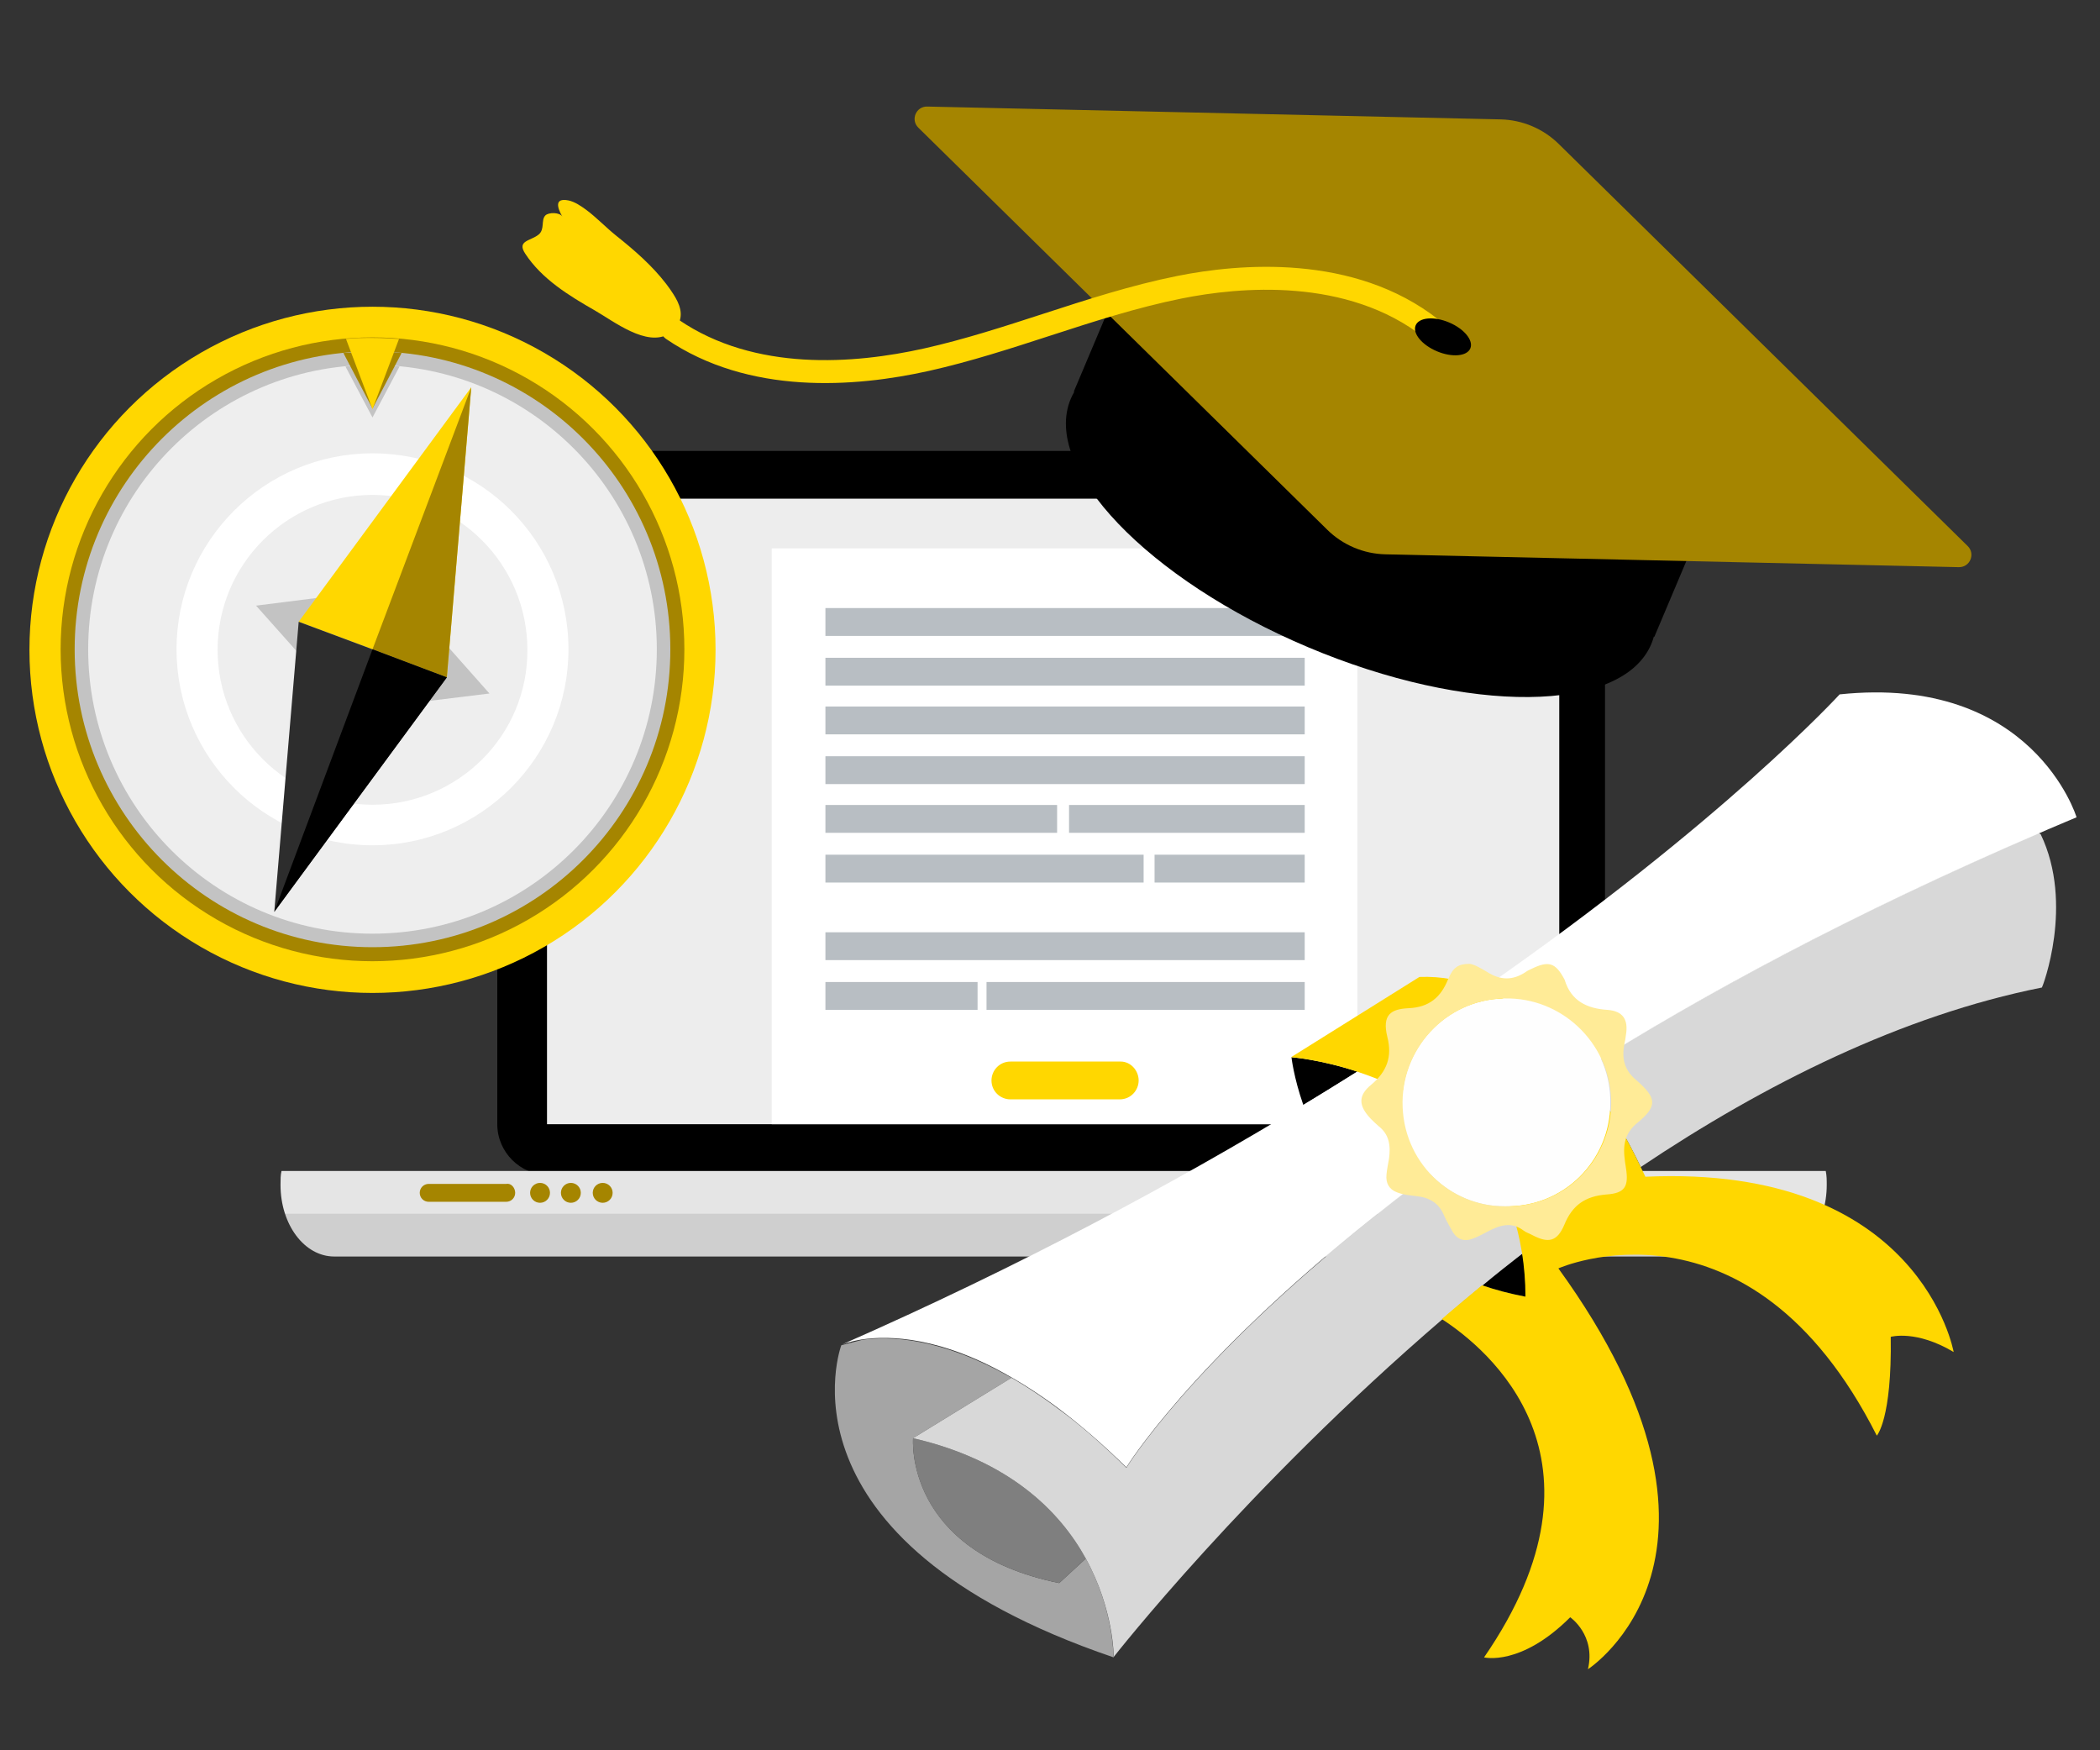
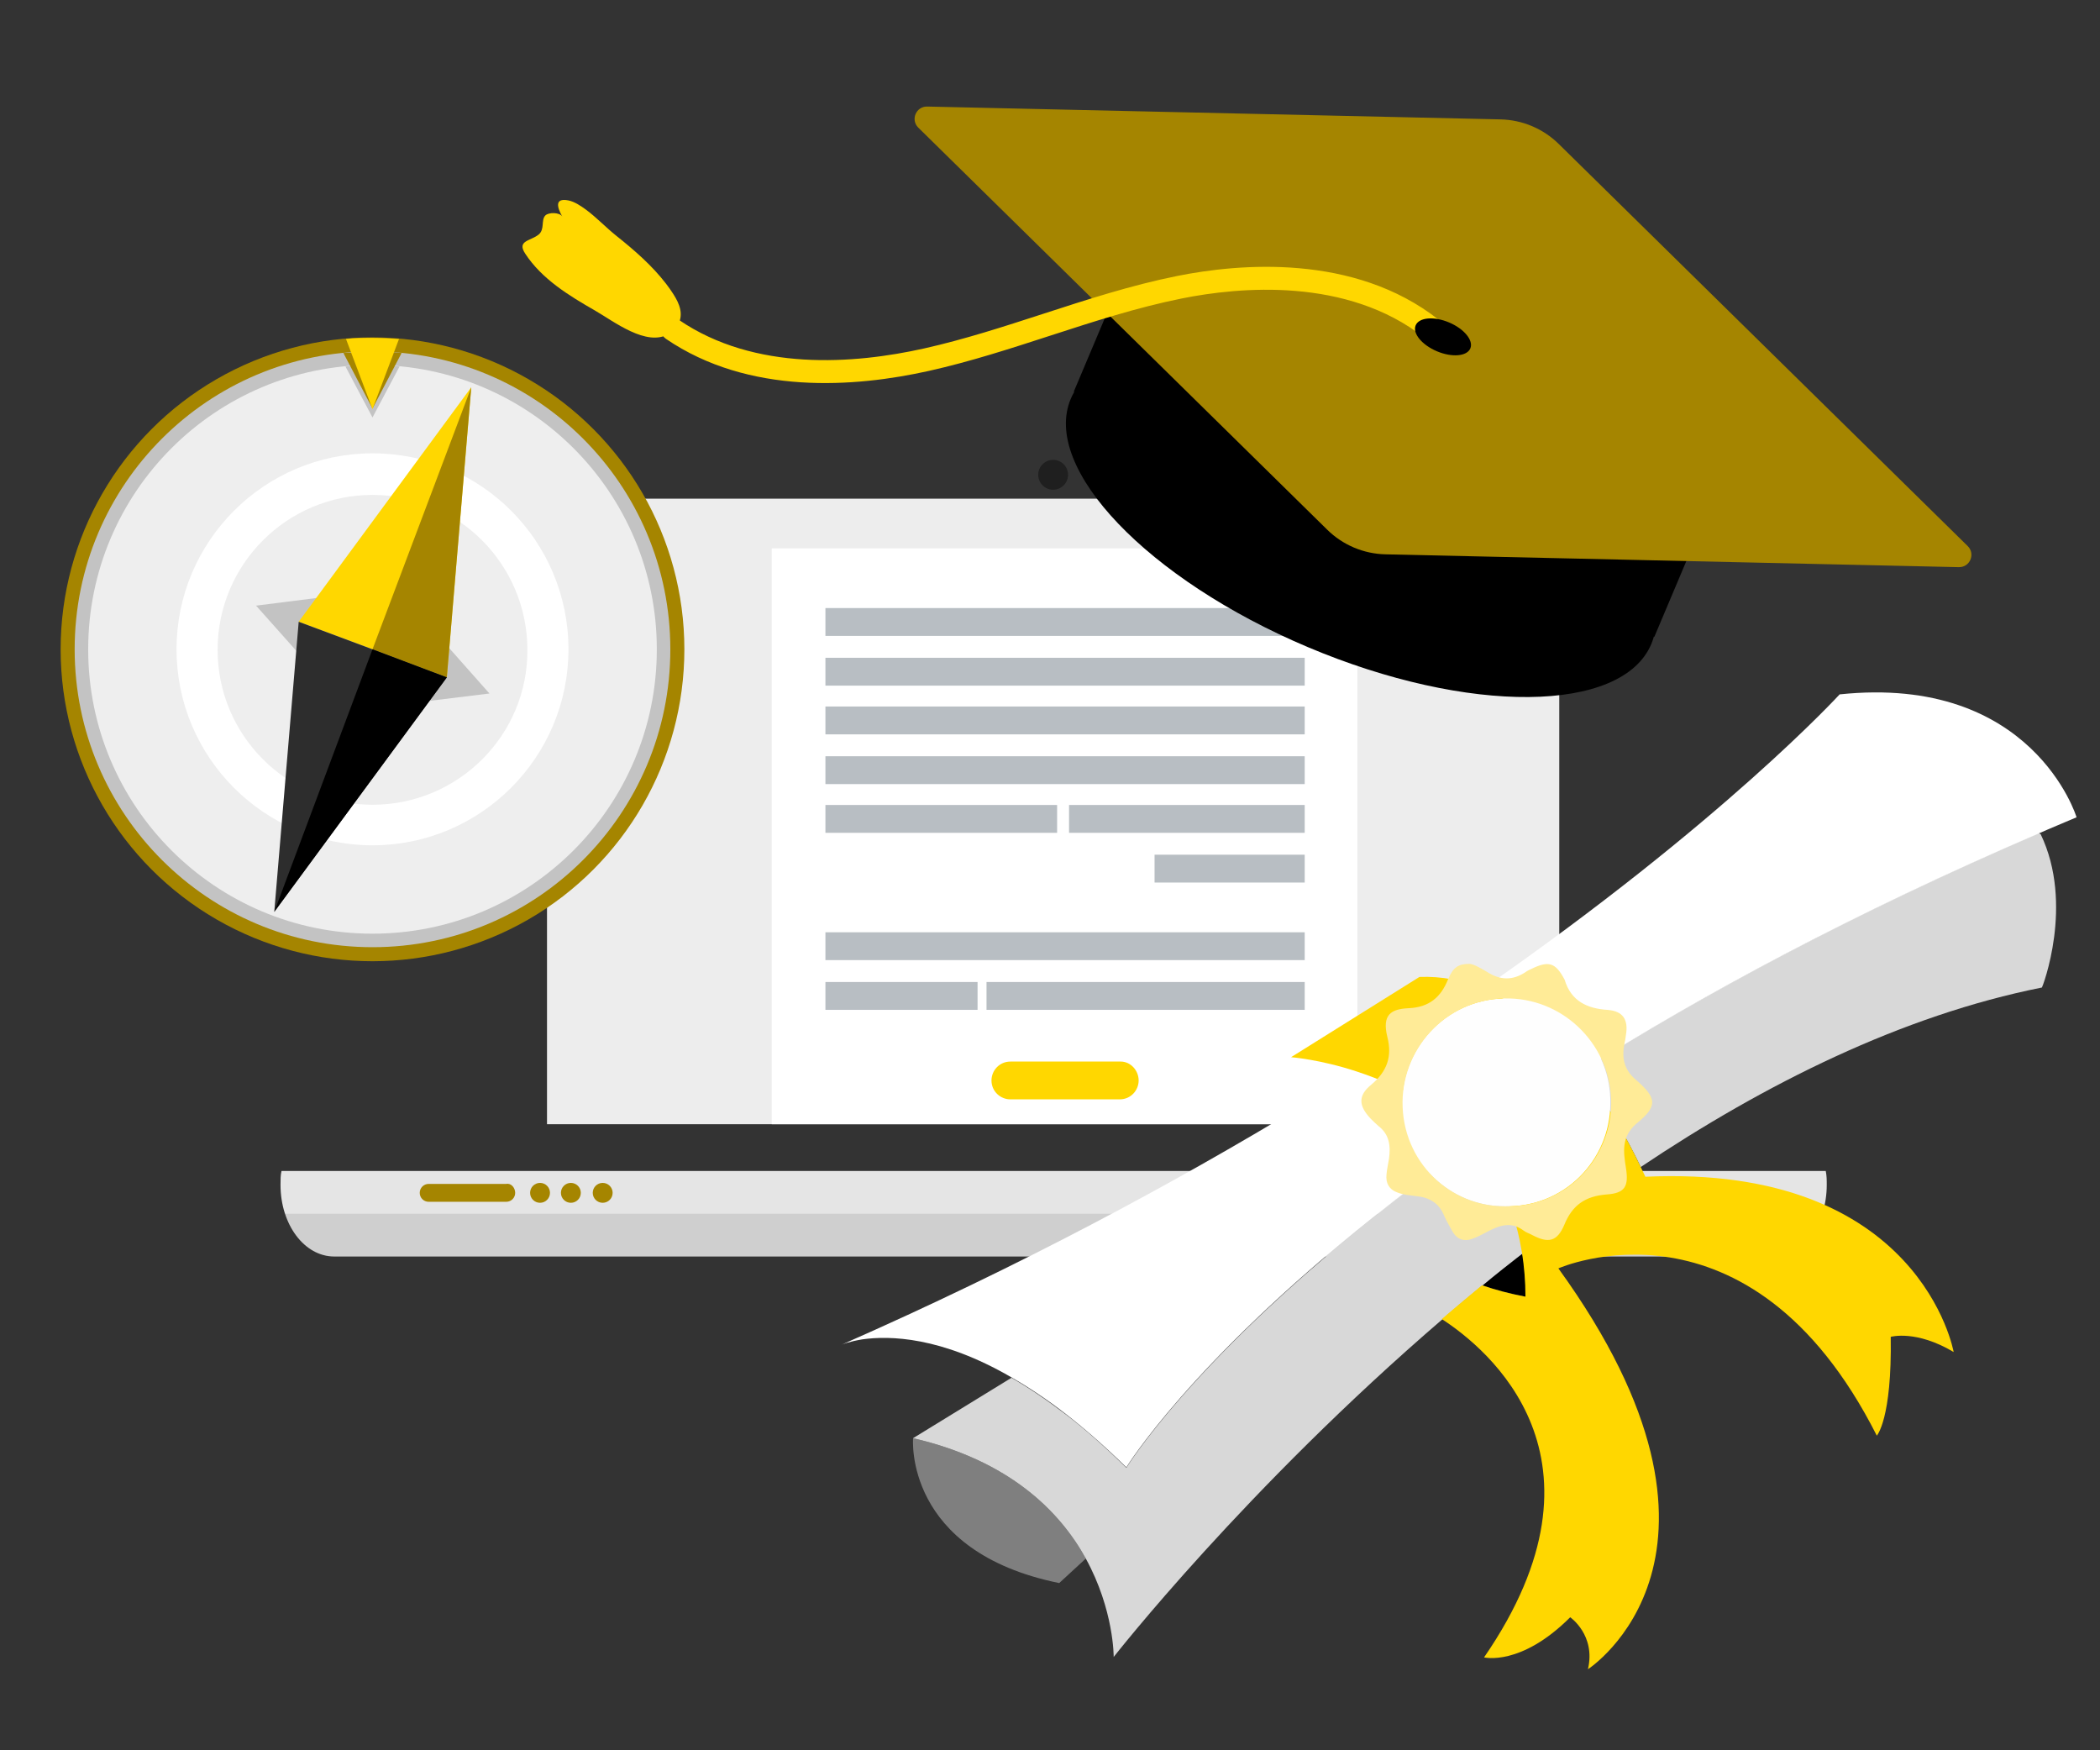
<svg xmlns="http://www.w3.org/2000/svg" version="1.1" id="Layer_2_00000149340419112271044150000001187010622448473998_" x="0px" y="0px" viewBox="0 0 300 250" style="enable-background:new 0 0 300 250;" xml:space="preserve">
  <rect x="0" y="0" width="300" height="250" fill="#333333" stroke="none" />
  <style type="text/css">
	.st0{fill-rule:evenodd;clip-rule:evenodd;}
	.st1{fill-rule:evenodd;clip-rule:evenodd;fill:#EDEDED;}
	.st2{fill-rule:evenodd;clip-rule:evenodd;fill:#E5E5E5;}
	.st3{opacity:0.1;fill:#010101;enable-background:new    ;}
	.st4{fill:#A58500;}
	.st5{opacity:0.4;fill:#010101;enable-background:new    ;}
	.st6{fill:#FFFFFF;}
	.st7{fill:#B8BEC3;}
	.st8{fill:#FFD700;}
	.st9{fill:#C3C3C3;}
	.st10{fill:#EEEEEE;}
	.st11{fill:#2D2D2D;}
	.st12{fill:#A5A5A5;}
	.st13{fill:#7F7F7F;}
	.st14{fill:#D8D8D8;}
	.st15{fill:#FEFEFE;}
	.st16{fill:#FFEB97;}
</style>
  <g>
-     <path class="st0" d="M229.287,160.577c0,3.977-3.267,7.245-7.245,7.245H78.286c-3.977,0-7.245-3.267-7.245-7.245V71.653   c0-3.977,3.267-7.245,7.245-7.245h143.756c3.977,0,7.245,3.267,7.245,7.245L229.287,160.577L229.287,160.577z" />
    <rect x="78.144" y="71.227" class="st1" width="144.608" height="89.35" />
    <path class="st2" d="M40.216,167.253c-0.142,0.568-0.142,1.278-0.142,1.989c0,5.682,3.409,10.228,7.671,10.228h205.548   c4.262,0,7.671-4.546,7.671-10.228c0-0.71,0-1.278-0.142-1.989H40.216z" />
    <path class="st3" d="M40.642,173.362c1.136,3.551,3.835,6.108,7.103,6.108h205.548c3.125,0,5.824-2.557,7.103-6.108H40.642z" />
    <circle class="st4" cx="86.099" cy="170.379" r="1.421" />
    <circle class="st4" cx="77.149" cy="170.379" r="1.421" />
    <circle class="st4" cx="81.553" cy="170.379" r="1.421" />
    <path class="st4" d="M73.598,170.379c0,0.71-0.568,1.278-1.278,1.278H61.24c-0.71,0-1.278-0.568-1.278-1.278l0,0   c0-0.71,0.568-1.278,1.278-1.278h11.08C73.03,168.958,73.598,169.668,73.598,170.379L73.598,170.379z" />
    <circle class="st5" cx="150.448" cy="67.817" r="2.131" />
    <rect x="110.247" y="78.329" class="st6" width="83.668" height="82.248" />
    <rect x="117.918" y="93.955" class="st7" width="68.469" height="3.977" />
    <rect x="117.918" y="100.915" class="st7" width="68.469" height="3.977" />
    <rect x="117.918" y="108.018" class="st7" width="68.469" height="3.977" />
    <rect x="117.918" y="114.979" class="st7" width="33.098" height="3.977" />
    <rect x="152.721" y="114.979" class="st7" width="33.666" height="3.977" />
-     <rect x="117.918" y="122.081" class="st7" width="45.456" height="3.977" />
    <rect x="164.937" y="122.081" class="st7" width="21.45" height="3.977" />
    <rect x="117.918" y="133.161" class="st7" width="68.469" height="3.977" />
    <rect x="117.918" y="140.264" class="st7" width="21.734" height="3.977" />
    <rect x="140.931" y="140.264" class="st7" width="45.456" height="3.977" />
    <rect x="117.918" y="86.852" class="st7" width="68.469" height="3.977" />
    <path class="st8" d="M162.664,154.327c0,1.421-1.136,2.699-2.699,2.699H144.34c-1.421,0-2.699-1.136-2.699-2.699l0,0   c0-1.421,1.136-2.699,2.699-2.699h15.768C161.528,151.628,162.664,152.906,162.664,154.327L162.664,154.327z" />
  </g>
  <g>
-     <ellipse class="st8" cx="53.214" cy="92.819" rx="49.008" ry="49.008" />
    <ellipse class="st4" cx="53.214" cy="92.744" rx="44.553" ry="44.553" />
    <circle class="st9" cx="53.214" cy="92.744" r="42.548" />
    <ellipse class="st10" cx="53.214" cy="92.744" rx="40.617" ry="40.617" />
    <path class="st9" d="M49.353,52.35l3.861,7.277l3.861-7.277c-1.262-0.149-2.525-0.223-3.861-0.223   C51.951,52.127,50.689,52.201,49.353,52.35z" />
    <path class="st4" d="M49.056,50.419l4.158,7.945l4.158-7.945c-1.411-0.149-2.747-0.223-4.158-0.223   C51.803,50.271,50.466,50.345,49.056,50.419z" />
    <path class="st6" d="M53.214,64.75c-15.445,0-27.994,12.549-27.994,27.994s12.549,27.994,27.994,27.994   s27.994-12.549,27.994-27.994S68.733,64.75,53.214,64.75z M53.214,114.946c-12.252,0-22.128-9.95-22.128-22.128   c0-12.252,9.95-22.128,22.128-22.128c12.252,0,22.128,9.95,22.128,22.128C75.416,104.996,65.466,114.946,53.214,114.946z" />
    <g>
      <g>
        <g>
          <polygon class="st9" points="69.921,99.056 56.555,83.982 53.214,92.744 49.947,101.506     " />
          <polygon class="st9" points="36.581,86.507 49.947,101.506 53.214,92.744 56.555,83.982     " />
        </g>
      </g>
    </g>
    <polygon class="st8" points="67.322,55.32 42.67,88.809 53.214,92.744 63.832,96.754  " />
    <polygon class="st4" points="67.322,55.32 53.214,92.744 63.832,96.754  " />
    <polygon class="st11" points="39.18,130.243 63.832,96.754 53.214,92.744 42.67,88.809  " />
    <polygon points="39.18,130.243 63.832,96.754 53.214,92.744  " />
    <path class="st8" d="M49.427,48.415l3.787,10.024l3.787-10.024c-1.262-0.074-2.525-0.149-3.787-0.149S50.689,48.266,49.427,48.415z   " />
  </g>
-   <path class="st12" d="M155.116,222.616l-3.801,3.499c-22.201-4.525-20.874-20.693-20.874-20.693l14.057-8.627  c-10.135-5.792-17.496-5.973-21.296-5.43l-3.016,0.784c0,0-10.437,27.812,38.913,44.584  C159.038,236.673,159.158,229.976,155.116,222.616z" />
  <path class="st13" d="M151.316,226.115l3.801-3.499c-3.68-6.697-10.859-13.996-24.675-17.194  C130.441,205.422,129.054,221.59,151.316,226.115z" />
  <g>
-     <path d="M186.186,157.822c2.655-1.629,5.249-3.197,7.722-4.766c-5.309-1.75-9.411-2.051-9.411-2.051   S184.799,153.84,186.186,157.822z" />
    <path d="M217.497,178.998c-1.931,1.508-3.861,3.077-5.731,4.585c1.931,0.664,3.982,1.207,6.214,1.629   C217.98,182.979,217.799,180.928,217.497,178.998z" />
  </g>
  <g>
    <path class="st14" d="M291.522,119.15l-0.302-0.181c-26.424,11.402-47.902,22.986-65.277,33.905   c3.982,5.128,6.878,10.497,8.446,13.816c17.737-11.885,37.344-21.658,57.313-25.64C291.763,141.05,296.348,129.165,291.522,119.15z   " />
    <path class="st14" d="M210.318,163.312c-5.249,3.68-9.954,7.24-14.238,10.678c-26.123,20.814-35.172,35.655-35.172,35.655   c-3.016-2.956-5.852-5.49-8.627-7.602s-5.369-3.861-7.783-5.249l-14.057,8.627c13.816,3.197,20.995,10.497,24.675,17.194   c4.042,7.36,3.982,14.057,3.982,14.057s18.823-24.072,46.997-48.264c1.87-1.629,3.801-3.258,5.731-4.826   c1.87-1.569,3.801-3.077,5.731-4.585c-0.06-0.241-0.06-0.422-0.121-0.664C216.291,171.939,213.636,167.052,210.318,163.312z" />
  </g>
  <g>
    <path class="st6" d="M262.805,99.181c0,0-16.651,18.22-50.979,42.05c4.042,1.689,7.602,4.464,10.678,7.662   c1.267,1.267,2.413,2.655,3.499,4.042c17.315-10.92,38.792-22.503,65.277-33.905c1.75-0.784,3.559-1.508,5.369-2.293   C296.65,116.677,290.376,96.286,262.805,99.181z" />
    <path class="st6" d="M205.793,159.089c-3.921-2.956-8.205-4.887-11.885-6.033c-2.534,1.569-5.068,3.197-7.722,4.766   c-18.521,11.221-40.481,23.046-66.001,34.267c0.121-0.06,1.146-0.483,3.016-0.784c3.861-0.543,11.221-0.422,21.296,5.43   c2.413,1.388,5.068,3.137,7.783,5.249s5.611,4.645,8.627,7.602c0,0,9.049-14.841,35.172-35.655   c4.283-3.439,8.989-6.998,14.238-10.678C208.93,161.743,207.362,160.356,205.793,159.089z" />
  </g>
  <path class="st8" d="M279.094,193.115c0,0-4.706-26.847-44.041-25.037c-0.181-0.422-0.422-0.845-0.664-1.388  c-1.569-3.318-4.404-8.687-8.446-13.816c-1.086-1.388-2.232-2.775-3.499-4.042c-3.077-3.197-6.636-5.973-10.678-7.662  c-2.775-1.146-5.792-1.75-8.989-1.629l-18.34,11.463c0,0,4.102,0.302,9.411,2.051c3.68,1.207,7.964,3.077,11.885,6.033  c1.569,1.207,3.137,2.594,4.525,4.223c3.318,3.74,5.973,8.627,7.059,15.022c0.06,0.241,0.06,0.422,0.121,0.664  c0.302,1.931,0.483,4.042,0.483,6.214c-2.232-0.422-4.283-0.965-6.214-1.629c-1.931,1.629-3.861,3.197-5.731,4.826  c6.516,4.223,25.64,19.848,6.033,48.324c0,0,5.249,1.327,12.307-5.731c0,0,3.68,2.534,2.534,7.421c0,0,25.399-16.349-4.223-57.253  c0,0,27.269-12.126,45.489,23.891c0,0,2.172-2.353,1.991-14.117C270.165,190.943,273.725,189.917,279.094,193.115z" />
  <path class="st15" d="M215.687,142.619c-8.627-0.302-15.324,6.697-15.384,14.781c-0.06,8.567,6.878,14.962,14.66,14.901  c8.507,0.181,15.022-6.576,15.082-14.6C230.227,149.436,223.651,142.86,215.687,142.619z" />
  <path class="st16" d="M233.666,154.202c-1.629-1.388-1.991-3.016-1.629-5.007c0.121-0.483,0.181-0.905,0.241-1.388  c0.362-2.172-0.422-3.378-2.594-3.559c-2.956-0.181-5.249-1.267-6.154-4.283c0-0.06-0.06-0.06-0.06-0.121  c-1.267-2.353-2.232-2.655-4.706-1.448c-0.241,0.121-0.543,0.241-0.784,0.422c-1.87,1.267-3.68,1.207-5.55,0  c-0.905-0.543-1.87-1.086-2.474-1.146c-1.629,0-2.353,0.483-3.077,2.172c-1.026,2.594-2.715,4.042-5.671,4.163  c-2.474,0.121-3.801,0.905-3.016,4.102c0.724,2.835-0.06,4.947-2.293,6.817c-1.931,1.569-1.81,3.016-0.121,4.826  c0.362,0.362,0.724,0.724,1.146,1.086c1.569,1.207,1.75,2.835,1.508,4.645c-0.121,0.784-0.302,1.508-0.362,2.293  c-0.121,1.207,0.362,2.112,1.508,2.534c0.905,0.362,1.87,0.422,2.775,0.543c1.81,0.181,3.197,0.965,3.921,2.715  c0.362,0.845,0.845,1.629,1.267,2.413c0.664,1.086,1.689,1.388,2.775,0.965c0.905-0.302,1.689-0.784,2.534-1.207  c1.569-0.784,3.137-1.207,4.766,0c0.362,0.302,0.845,0.422,1.267,0.664c2.293,1.207,3.559,0.965,4.585-1.448  c1.146-2.835,3.016-4.102,6.033-4.344c2.654-0.181,3.197-1.146,2.775-3.801c-0.362-2.293-0.664-4.404,1.448-6.274  C236.863,158.003,236.742,156.857,233.666,154.202z M215.024,172.301c-7.843,0.06-14.72-6.335-14.66-14.901  c0.06-8.084,6.757-15.082,15.384-14.781c7.903,0.241,14.479,6.817,14.419,15.082C230.046,165.725,223.53,172.482,215.024,172.301z" />
  <g>
    <g>
      <path d="M249.038,60.882l-82.933-35.026l-12.704,30.079l0.07,0.029c-0.189,0.323-0.359,0.656-0.505,1.002    c-4.188,9.917,10.981,25.797,33.883,35.47c22.901,9.672,44.862,9.474,49.05-0.444c0.146-0.346,0.266-0.701,0.366-1.061l0.07,0.029    L249.038,60.882z" />
    </g>
  </g>
  <g>
    <g>
      <path class="st4" d="M132.456,15.22l81.905,1.833c3.119,0.07,6.095,1.326,8.32,3.514L281.103,78    c1.135,1.116,0.32,3.045-1.271,3.01l-81.905-1.833c-3.119-0.07-6.095-1.326-8.32-3.514L131.185,18.23    C130.049,17.114,130.864,15.184,132.456,15.22z" />
    </g>
  </g>
  <g>
    <g>
      <g>
        <path class="st8" d="M205.127,48.45c0.247-0.104,0.472-0.271,0.65-0.497c0.559-0.712,0.435-1.743-0.277-2.302     c-12.099-9.503-28.564-7.988-37.302-6.238c-6.567,1.315-13.004,3.406-19.229,5.429c-5.526,1.795-11.24,3.652-16.962,4.931     c-9.983,2.231-24.163,3.334-35.027-4.085c-0.748-0.51-1.768-0.318-2.279,0.429c-0.51,0.748-0.318,1.768,0.43,2.279     c11.835,8.081,26.975,6.949,37.591,4.577c5.873-1.313,11.661-3.193,17.26-5.012c6.135-1.993,12.48-4.055,18.86-5.332     c8.185-1.639,23.568-3.09,34.633,5.601C203.96,48.611,204.595,48.675,205.127,48.45z" />
      </g>
    </g>
    <g>
      <g>
        <path class="st8" d="M95.163,40.542c-2.013-2.614-4.521-4.796-7.094-6.844c-1.493-1.188-2.799-2.594-4.335-3.734     c-0.712-0.528-1.658-1.168-2.545-1.339c-2.046-0.395-1.561,1.076-0.859,2.311c-0.353-0.62-1.958-0.641-2.427-0.156     c-0.643,0.666-0.041,1.995-0.968,2.734c-1.169,0.932-3.134,0.84-1.903,2.718c2.389,3.644,6.262,5.998,9.96,8.12     c2.68,1.538,7.392,5.249,10.562,3.331c1.258-0.761,1.929-2.02,1.623-3.491c-0.162-0.783-0.549-1.501-0.978-2.175     C95.875,41.508,95.529,41.017,95.163,40.542z" />
      </g>
    </g>
  </g>
  <g>
    <g>
      <path d="M210.047,49.764c-0.48,1.136-2.617,1.319-4.773,0.409c-2.156-0.911-3.515-2.57-3.035-3.706s2.617-1.319,4.773-0.409    C209.169,46.968,210.527,48.627,210.047,49.764z" />
    </g>
  </g>
</svg>